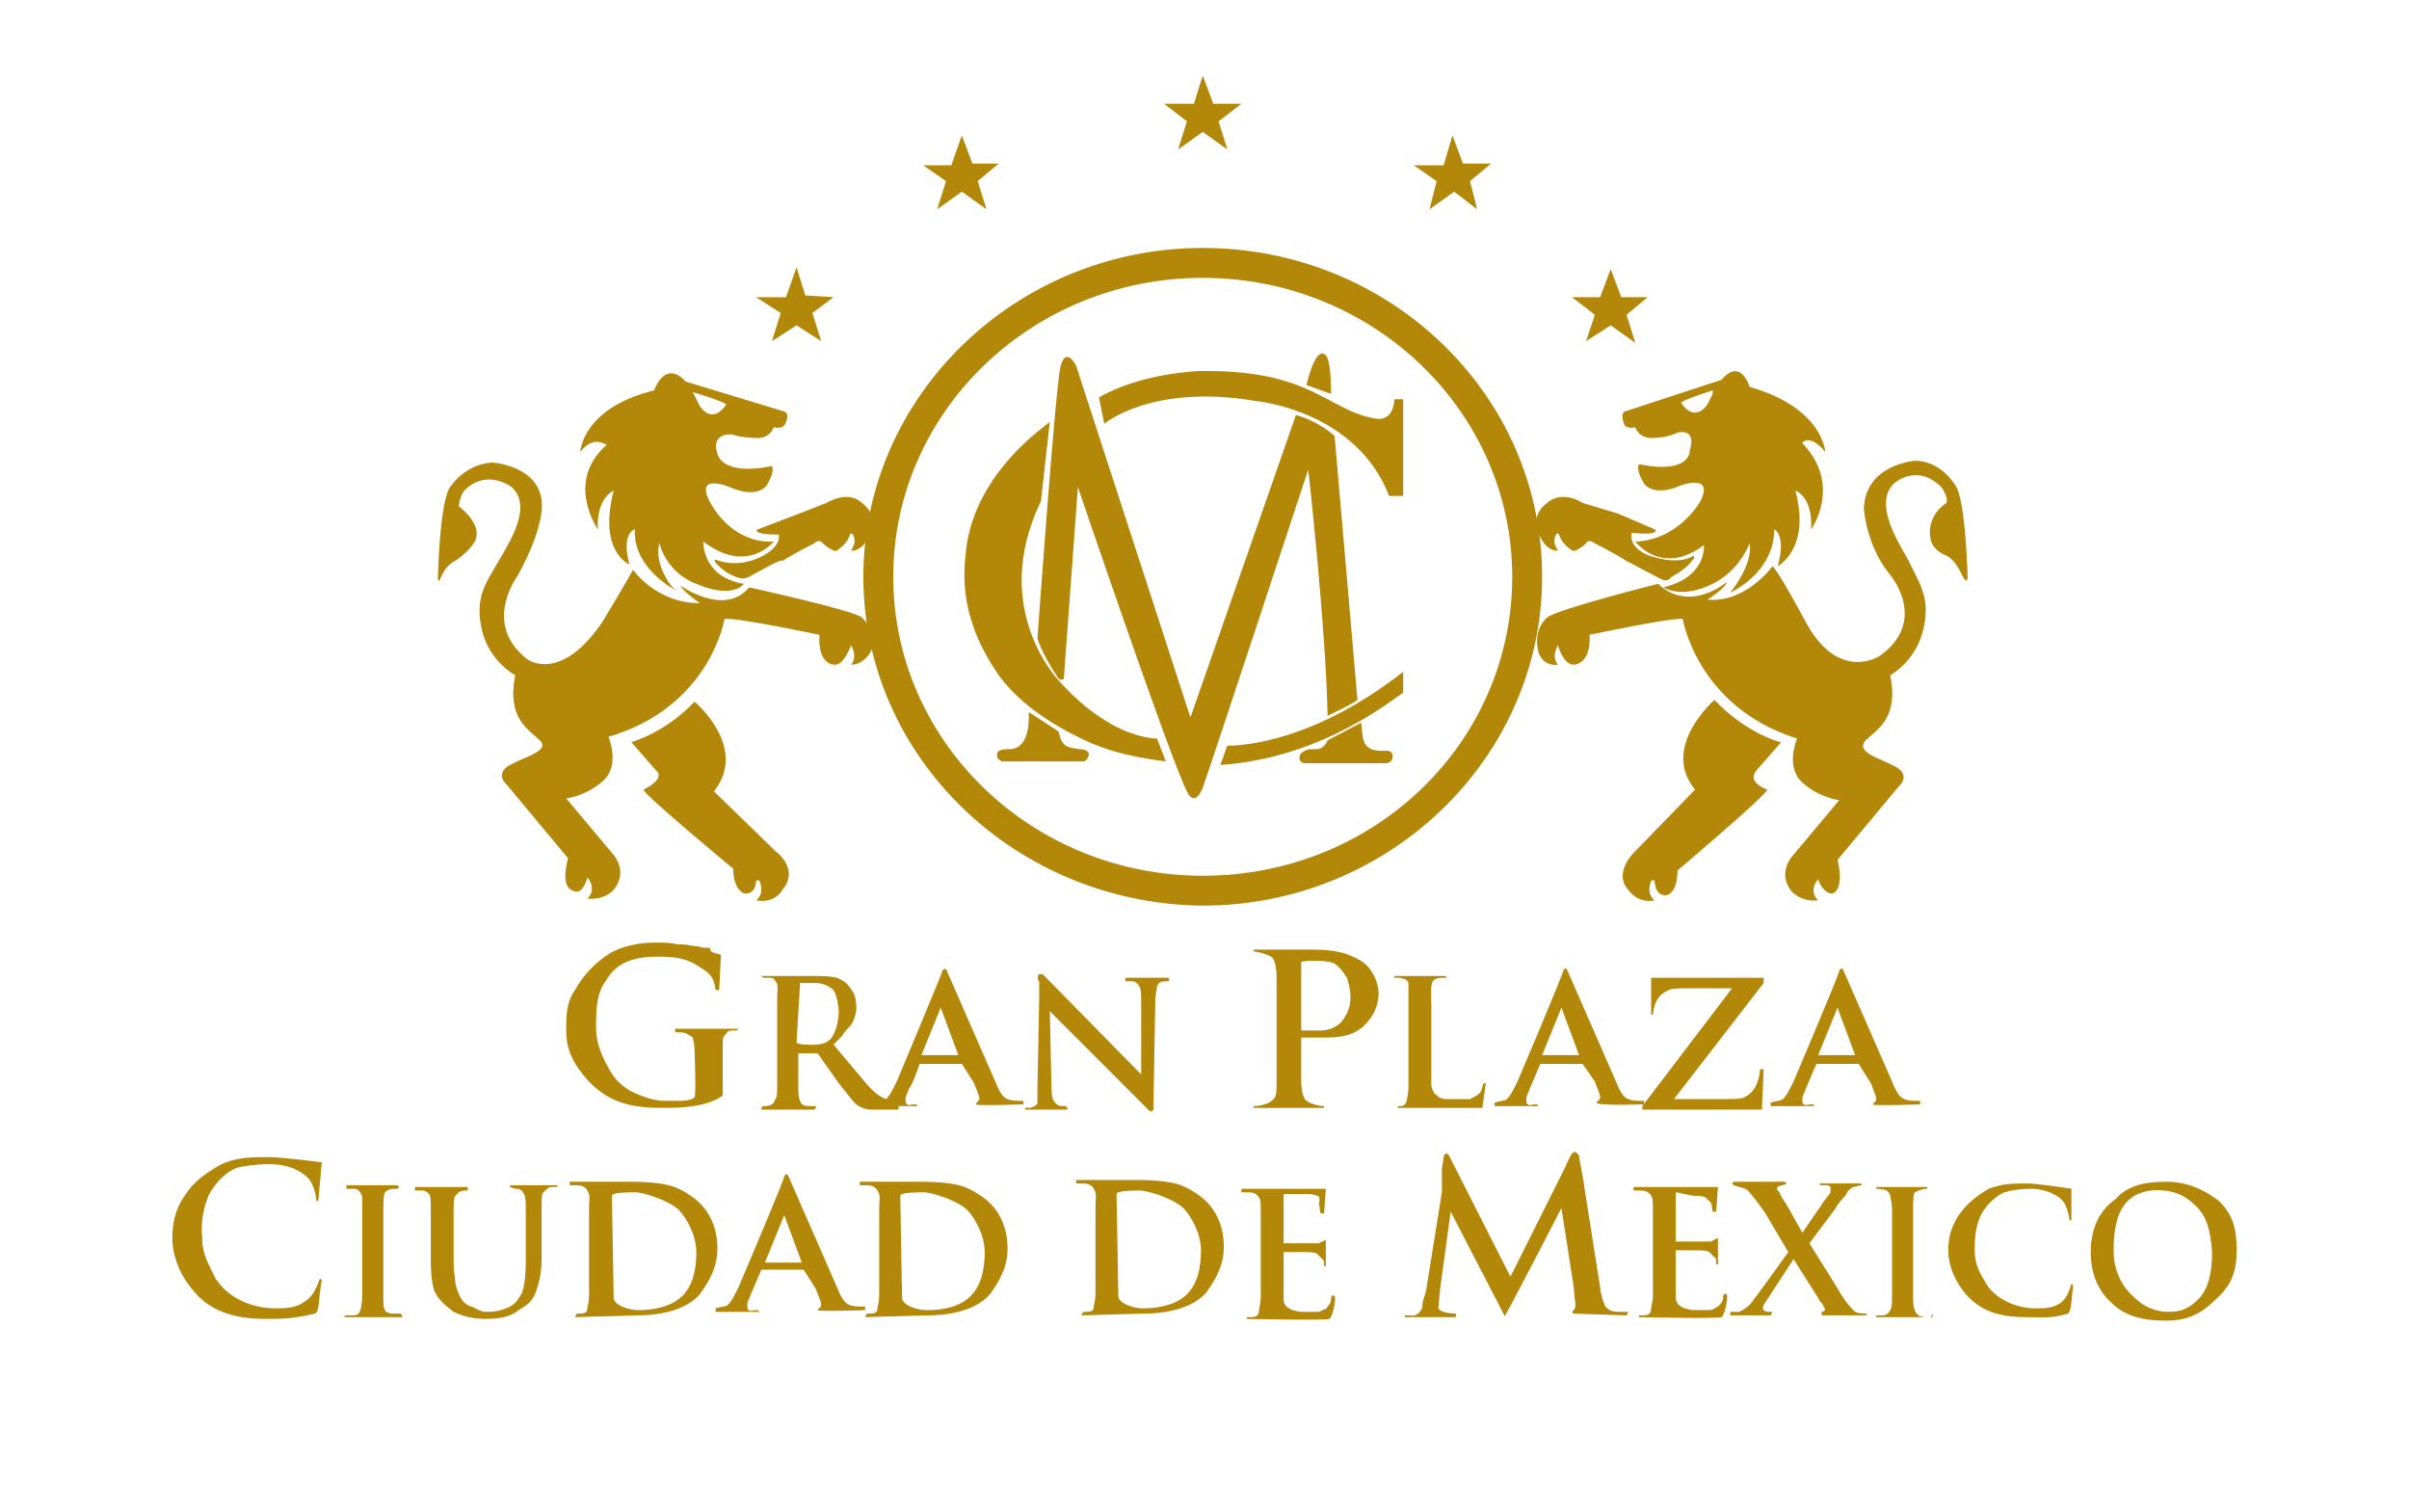
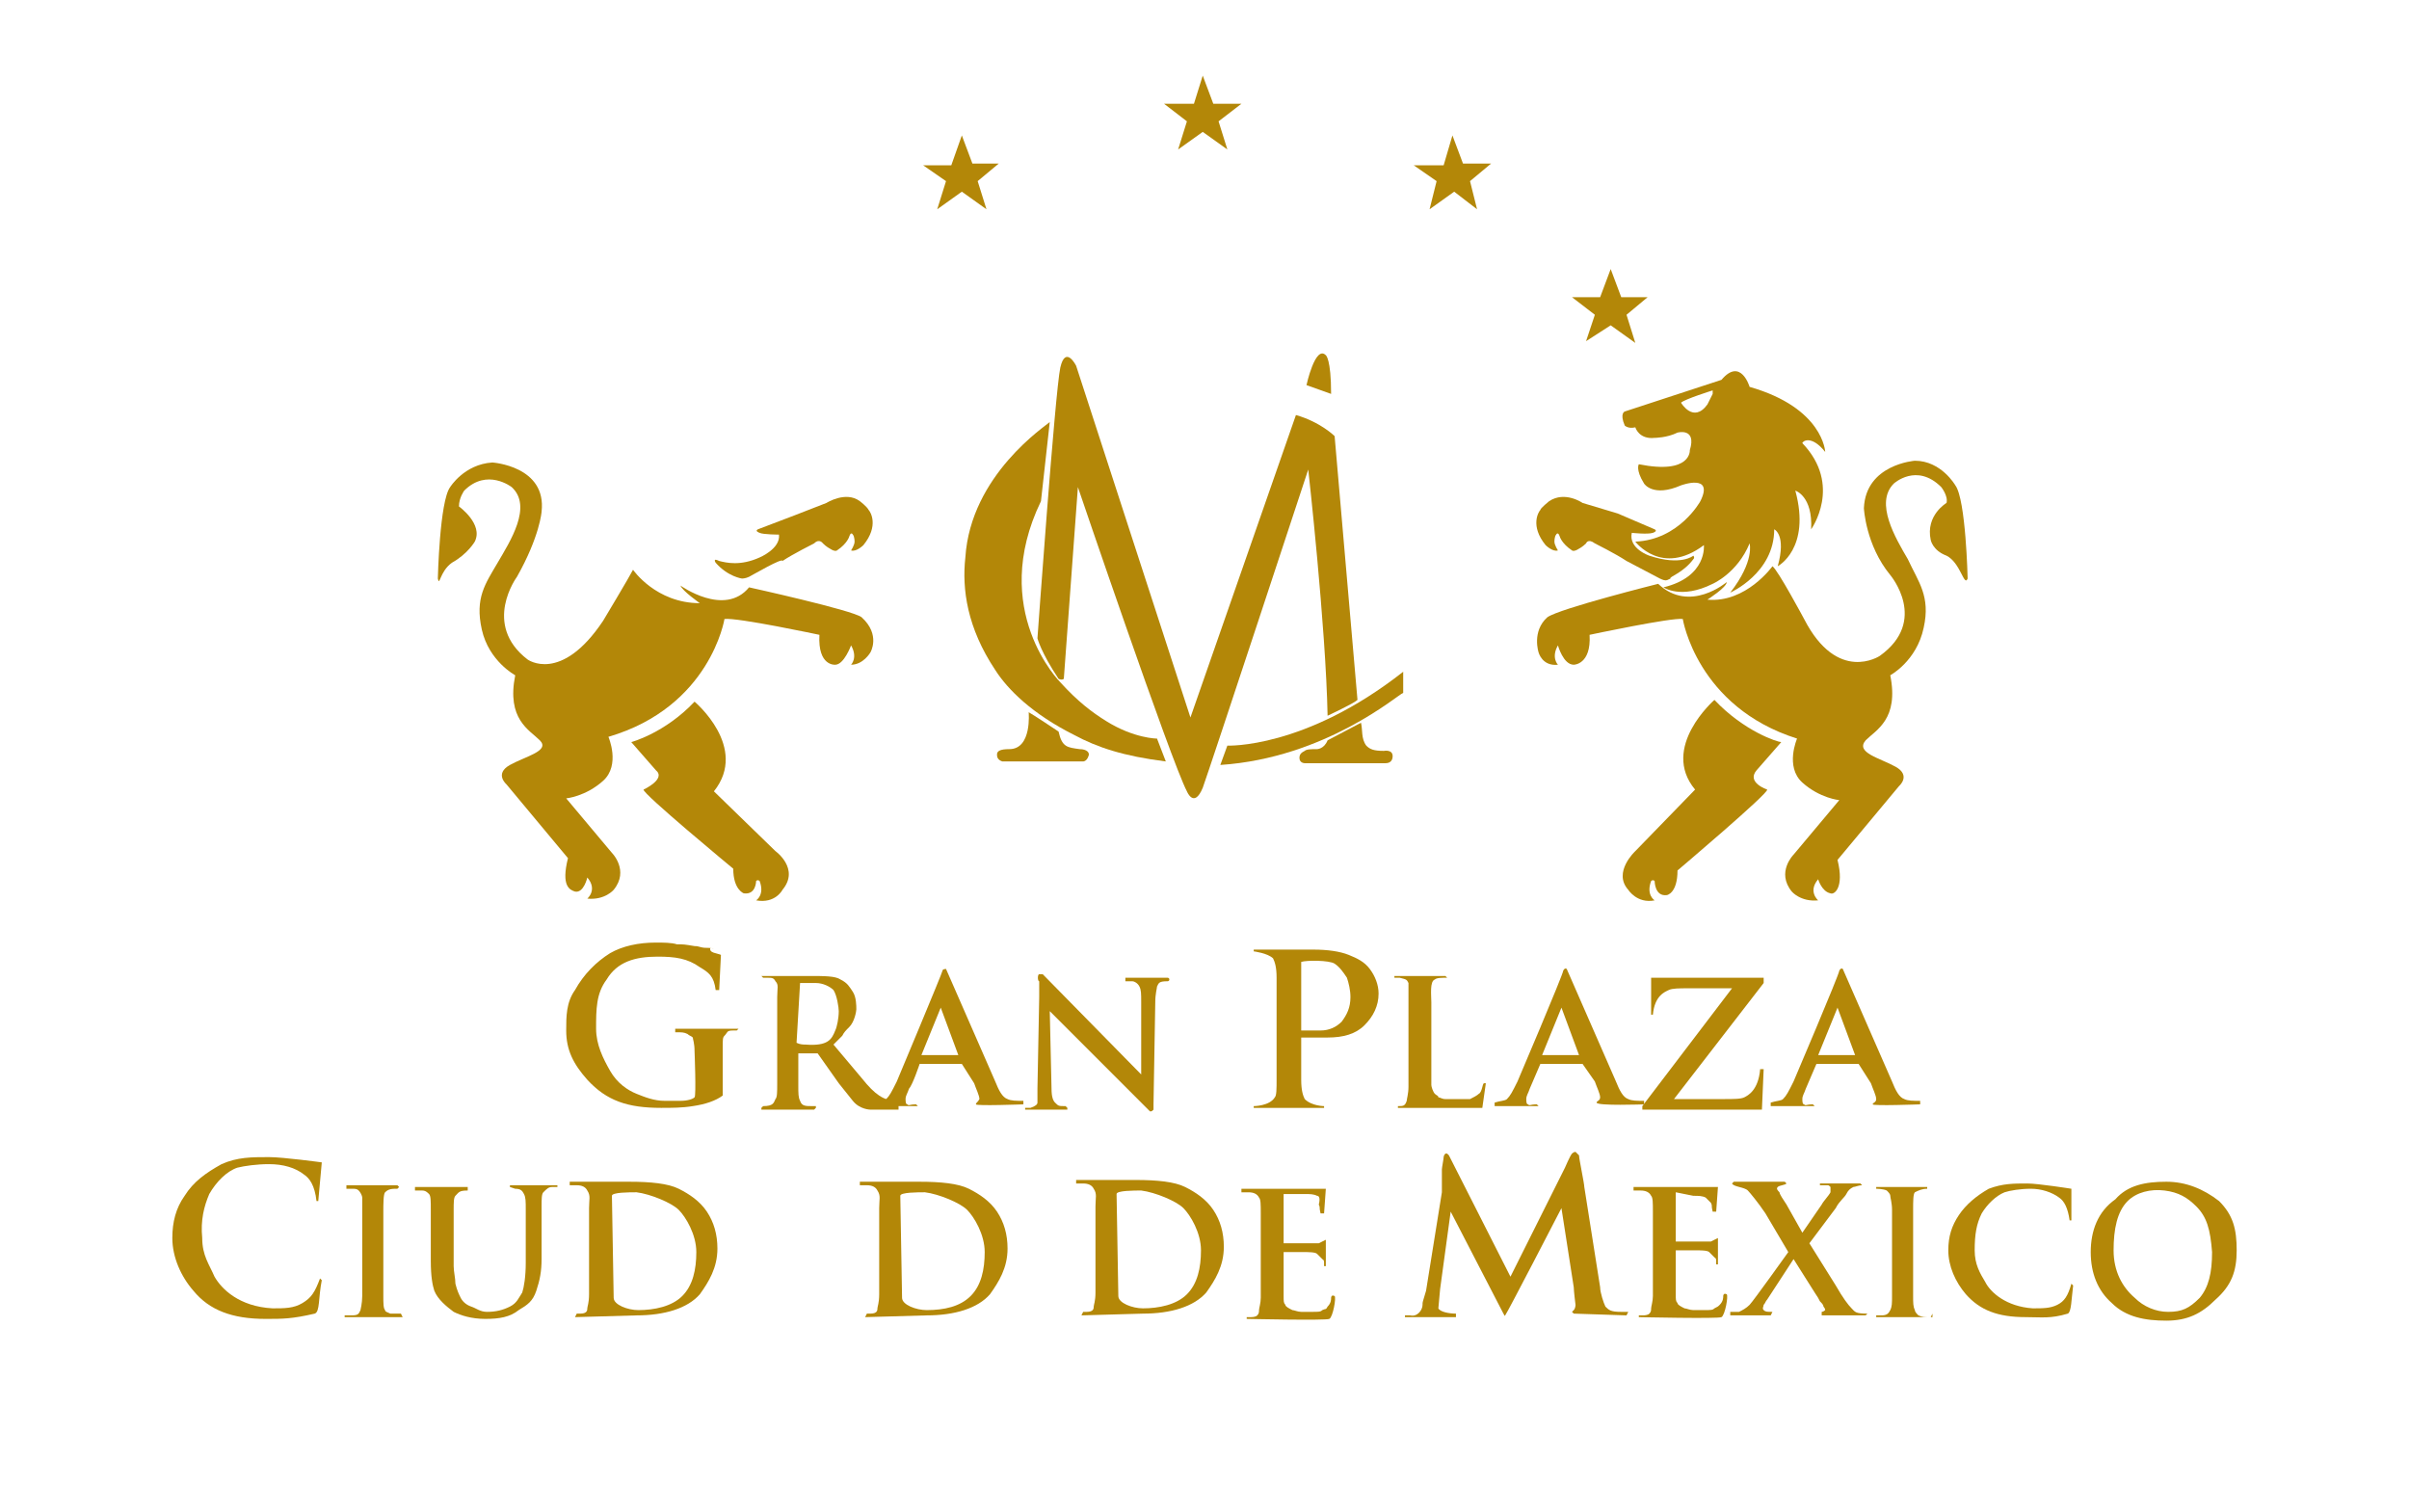
<svg xmlns="http://www.w3.org/2000/svg" version="1.1" id="Layer_1" x="0px" y="0px" viewBox="0 0 137 86" style="enable-background:new 0 0 137 86;" xml:space="preserve">
  <style type="text/css">
	.st0{fill:#B38708;}
</style>
  <g>
    <polygon class="st0" points="89.4,16.9 91,16.9 91.6,15.3 92.2,16.9 93.7,16.9 92.5,17.9 93,19.5 91.6,18.5 90.2,19.4 90.7,17.9     " />
    <polygon class="st0" points="80.4,9.4 82.1,9.4 82.6,7.7 83.2,9.3 84.8,9.3 83.6,10.3 84,11.9 82.7,10.9 81.3,11.9 81.7,10.3  " />
    <polygon class="st0" points="66.2,5.9 67.9,5.9 68.4,4.3 69,5.9 70.6,5.9 69.3,6.9 69.8,8.5 68.4,7.5 67,8.5 67.5,6.9  " />
    <polygon class="st0" points="52.5,9.4 54.1,9.4 54.7,7.7 55.3,9.3 56.8,9.3 55.6,10.3 56.1,11.9 54.7,10.9 53.3,11.9 53.8,10.3     " />
-     <polygon class="st0" points="43,16.9 44.7,16.9 45.3,15.2 45.8,16.8 47.4,16.9 46.2,17.8 46.7,19.4 45.3,18.5 43.9,19.4 44.4,17.8     " />
  </g>
  <path class="st0" d="M22.8,74.7l0.1,0.2l-3.3,0l0-0.1l0.4,0c0.4,0,0.4-0.1,0.5-0.3c0,0,0.1-0.4,0.1-0.8l0-4.8c0-0.4,0-0.6,0-0.8  c0-0.1-0.1-0.3-0.2-0.4c-0.1-0.1-0.2-0.1-0.4-0.1l-0.3,0v-0.2h2.9l0.1,0.1l-0.1,0.1c-0.3,0-0.5,0-0.7,0.2c-0.1,0.1-0.1,0.7-0.1,1.1  l0,4.8c0,0.4,0,0.7,0.1,0.8c0,0.1,0.1,0.1,0.3,0.2c0.1,0,0.2,0,0.4,0L22.8,74.7z" />
  <path class="st0" d="M29,67.5l0-0.1h2.7l0,0.1c0,0-0.1,0-0.3,0c-0.2,0-0.3,0.1-0.5,0.3c-0.1,0.1-0.1,0.4-0.1,0.8l0,3  c0,0.7-0.1,1.2-0.3,1.8c-0.2,0.6-0.5,0.8-1,1.1C29,74.9,28.4,75,27.6,75c-0.8,0-1.4-0.2-1.8-0.4c-0.4-0.3-0.9-0.7-1.1-1.2  c-0.1-0.3-0.2-0.8-0.2-1.7l0-2.9c0-0.5,0-0.8-0.1-0.9c-0.1-0.1-0.2-0.2-0.4-0.2l-0.4,0l0-0.2l3,0l0,0.1l0,0.1  c-0.5,0-0.5,0.1-0.7,0.3c-0.1,0.1-0.1,0.4-0.1,0.8l0,3.2c0,0.3,0.1,0.7,0.1,1c0.1,0.4,0.2,0.6,0.3,0.8c0.1,0.2,0.3,0.4,0.6,0.5  c0.3,0.1,0.5,0.3,0.9,0.3c0.5,0,0.9-0.1,1.3-0.3c0.4-0.2,0.5-0.5,0.7-0.8c0.1-0.3,0.2-0.9,0.2-1.7l0-3c0-0.5,0-0.7-0.1-0.9  c-0.1-0.2-0.2-0.3-0.5-0.3L29,67.5z" />
  <path class="st0" d="M85.5,74.7l-3-5.8l-0.6,4.4c0,0.1-0.1,1-0.1,1.1c0.1,0.2,0.6,0.3,1,0.3l0,0.1l0,0.1l-2.9,0l0-0.1l0.3,0  c0.4,0.1,0.7-0.3,0.7-0.6c0-0.2,0-0.1,0.2-0.8l0.9-5.6C82,67,82,66.8,82,66.5c0-0.1,0.1-0.6,0.1-0.7c0-0.1,0.1-0.2,0.1-0.2l0.1,0  l0.1,0.1l3.5,6.9l3.1-6.2c0,0,0.3-0.7,0.4-0.8c0.1-0.1,0.2-0.1,0.2-0.1l0.2,0.2c0,0.2,0.3,1.6,0.3,1.8l0.9,5.7  c0,0.3,0.2,0.9,0.3,1.1c0.2,0.2,0.3,0.3,0.9,0.3l0.4,0l-0.1,0.2l-3-0.1l-0.1-0.1l0.1-0.1c0.1-0.1,0.1-0.3,0.1-0.3c0,0-0.1-0.8-0.1-1  l-0.7-4.5c0,0-3.1,6-3.2,6.1C85.6,74.9,85.5,74.7,85.5,74.7z" />
  <path class="st0" d="M102.9,70.7l1.5,2.4c0.4,0.7,0.7,1.1,0.9,1.3c0.2,0.2,0.2,0.3,0.9,0.3l-0.1,0.1l-2.5,0c0,0,0,0,0-0.1  c0,0,0-0.1,0-0.1c0.1,0,0.2-0.1,0.2-0.1c0-0.1-0.1-0.2-0.1-0.2c0-0.1-0.1-0.2-0.2-0.3c-0.1-0.2-0.1-0.2-0.3-0.5l-1.2-1.9  c0,0-1.5,2.3-1.5,2.3c-0.1,0.1-0.1,0.2-0.2,0.3c0,0.1-0.1,0.2,0,0.3c0.1,0.1,0.2,0.1,0.5,0.1l-0.1,0.2l-2.3,0l0-0.2  c0.2,0,0.4,0,0.5,0c0.2-0.1,0.4-0.2,0.6-0.4c0.2-0.2,2.2-3,2.2-3l-1.3-2.2c-0.4-0.6-0.9-1.2-1-1.3c-0.2-0.2-0.8-0.2-0.9-0.4l0.1-0.1  l2.9,0l0.1,0.1c-0.1,0.1-0.4,0.1-0.5,0.2c-0.1,0.1,0,0.2,0.1,0.3c0,0.1,0.2,0.4,0.4,0.7l0.9,1.6l1.1-1.6c0.1-0.2,0.4-0.5,0.5-0.7  c0-0.1,0-0.2,0-0.3c-0.1-0.1-0.1-0.1-0.2-0.1c-0.1,0-0.1,0-0.4,0l0-0.1l2.3,0l0.1,0.1c-0.2,0-0.4,0.1-0.5,0.1  c-0.2,0.1-0.3,0.2-0.4,0.4c-0.1,0.2-0.4,0.4-0.6,0.8L102.9,70.7z" />
  <path class="st0" d="M109.9,74.7l-0.1,0.2l-3.1,0l0-0.1l0.3,0c0.3,0,0.4-0.1,0.5-0.3c0.1-0.2,0.1-0.4,0.1-0.8l0-4.9  c0-0.4-0.1-0.7-0.1-0.8c0-0.1-0.1-0.2-0.2-0.3c-0.2-0.1-0.6-0.1-0.6-0.1v-0.1l2.9,0v0.1c-0.3,0-0.5,0.1-0.7,0.2  c-0.1,0.1-0.1,0.5-0.1,1v4.9c0,0.4,0,0.6,0.1,0.8c0,0.1,0.1,0.2,0.2,0.3c0.2,0.1,0.4,0.1,0.6,0.1H109.9z" />
-   <path class="st0" d="M45.7,72.2h-2.4l-0.6,1.4c-0.1,0.3-0.2,0.4-0.2,0.6c0,0.1,0,0.3,0.1,0.3c0.1,0.1,0.1,0,0.5,0l0.1,0.1l-0.1,0  l-2.4,0v-0.2c0.3-0.1,0.6-0.1,0.7-0.2c0.2-0.2,0.3-0.4,0.6-1c0,0,2.6-6.1,2.6-6.3c0.1-0.2,0.2-0.1,0.2-0.1l2.8,6.4  c0.2,0.5,0.4,0.9,0.7,1c0.2,0.1,0.5,0.1,0.9,0.1l0,0.2c0,0-2.7,0.1-2.7,0c0-0.1,0.2-0.1,0.2-0.3c0-0.2-0.2-0.6-0.3-0.9L45.7,72.2z   M45.6,71.8l-1-2.7l-1.1,2.7L45.6,71.8z" />
  <path class="st0" d="M61.5,74.8l0.1-0.2h0.2c0.4,0,0.4-0.2,0.4-0.3c0-0.1,0.1-0.3,0.1-0.8l0-4.9c0-0.5,0.1-0.7-0.1-1  c-0.1-0.2-0.3-0.3-0.6-0.3l-0.4,0l0-0.2l3.4,0c1.2,0,2.2,0.1,2.8,0.4c0.6,0.3,1.2,0.7,1.6,1.3c0.4,0.6,0.6,1.3,0.6,2.1  c0,1.1-0.5,1.9-1,2.6c-0.7,0.8-2,1.2-3.6,1.2L61.5,74.8z M63.6,73.7c0,0.4,0.8,0.7,1.4,0.7c0.9,0,1.9-0.2,2.5-0.8  c0.6-0.6,0.8-1.5,0.8-2.5c0-1-0.6-2-1-2.4c-0.4-0.4-1.6-0.9-2.4-1c-0.4,0-1.4,0-1.4,0.2L63.6,73.7z" />
  <path class="st0" d="M95.3,67.8v2.8l1.2,0c0.4,0,0.6,0,0.8,0c0,0,0.2-0.1,0.2-0.1l0.2-0.1l0,1.5l-0.1,0c0-0.4,0-0.3-0.1-0.4  c-0.1-0.1-0.2-0.2-0.3-0.3c-0.1-0.1-0.5-0.1-0.8-0.1h-1.1l0,2.5c0,0.3,0,0.4,0.1,0.5c0,0.1,0.2,0.2,0.4,0.3c0.1,0,0.3,0.1,0.5,0.1  l0.6,0c0.4,0,0.5,0,0.6-0.1c0.2-0.1,0.2-0.1,0.3-0.2c0.2-0.2,0.2-0.4,0.2-0.5c0,0,0-0.2,0.2-0.1c0.1,0.1-0.1,1.2-0.3,1.3  c-0.2,0.1-4.7,0-4.7,0s0-0.1,0-0.1c0,0,0,0,0.2,0c0.1,0,0.3,0,0.4-0.1c0.1-0.1,0.1-0.2,0.1-0.3c0-0.1,0.1-0.4,0.1-0.7l0-4.8  c0-0.5,0-0.8-0.1-0.9c-0.1-0.2-0.3-0.3-0.6-0.3l-0.4,0v-0.2h4.8l-0.1,1.4l-0.2,0c-0.1-0.4,0-0.3-0.1-0.5c-0.1-0.1-0.2-0.2-0.3-0.3  c-0.2-0.1-0.4-0.1-0.7-0.1L95.3,67.8z" />
  <path class="st0" d="M123.2,67.2c1.1,0,2.1,0.4,3,1.1c0.8,0.8,1,1.6,1,2.8c0,1.2-0.3,2-1.2,2.8c-0.8,0.8-1.6,1.2-2.8,1.2  c-1.2,0-2.3-0.2-3.1-1c-0.8-0.7-1.2-1.7-1.2-2.9c0-1.2,0.4-2.3,1.4-3C121,67.4,122,67.2,123.2,67.2z M123.1,67.7  c-0.8-0.1-1.6,0.1-2.1,0.6c-0.6,0.6-0.8,1.6-0.8,2.8c0,1.2,0.5,2.1,1.2,2.7c0.5,0.5,1.2,0.8,1.9,0.8c0.8,0,1.2-0.2,1.8-0.8  c0.5-0.6,0.7-1.4,0.7-2.6c-0.1-1.3-0.3-2-0.9-2.6C124.4,68.1,123.9,67.8,123.1,67.7z" />
  <path class="st0" d="M117.8,69.4l-0.1,0c-0.1-0.7-0.3-1.1-0.6-1.3c-0.4-0.3-1-0.5-1.6-0.5c-0.6,0-1.2,0.1-1.5,0.2  c-0.5,0.2-1,0.7-1.3,1.2c-0.3,0.6-0.4,1.2-0.4,2.1c0,0.8,0.3,1.3,0.6,1.8c0.3,0.6,1.2,1.4,2.7,1.5c0.6,0,1,0,1.4-0.2  c0.4-0.2,0.6-0.5,0.8-1.2l0.1,0.1c-0.1,0.8-0.1,1.5-0.3,1.6c-1,0.3-1.5,0.2-2.4,0.2c-1.6,0-2.6-0.4-3.4-1.3c-0.6-0.7-1-1.6-1-2.5  c0-0.8,0.2-1.4,0.6-2c0.4-0.6,1-1.1,1.7-1.5c0.8-0.3,1.4-0.3,2.2-0.3c0.6,0,2.5,0.3,2.5,0.3L117.8,69.4z" />
  <path class="st0" d="M73,67.9v2.8l1.2,0c0.4,0,0.6,0,0.8,0c0,0,0.2-0.1,0.2-0.1l0.2-0.1l0,1.5l-0.1,0c0-0.4,0-0.3-0.1-0.4  c-0.1-0.1-0.2-0.2-0.3-0.3c-0.1-0.1-0.5-0.1-0.8-0.1H73l0,2.5c0,0.3,0,0.4,0.1,0.5c0,0.1,0.2,0.2,0.4,0.3c0.1,0,0.3,0.1,0.5,0.1  l0.6,0c0.4,0,0.5,0,0.6-0.1c0.2-0.1,0.2,0,0.3-0.2c0.2-0.2,0.2-0.4,0.2-0.5c0,0,0-0.2,0.2-0.1c0.1,0.1-0.1,1.2-0.3,1.3  c-0.2,0.1-4.7,0-4.7,0s0-0.1,0-0.1c0,0,0,0,0.2,0c0.1,0,0.3,0,0.4-0.1c0.1-0.1,0.1-0.2,0.1-0.3c0-0.1,0.1-0.4,0.1-0.7l0-4.8  c0-0.5,0-0.8-0.1-0.9c-0.1-0.2-0.3-0.3-0.6-0.3l-0.4,0v-0.2h4.8l-0.1,1.4l-0.2,0c-0.1-0.4,0-0.3-0.1-0.5C75.1,68.1,75,68,74.9,68  c-0.2-0.1-0.4-0.1-0.7-0.1L73,67.9z" />
  <path class="st0" d="M49.2,74.9l0.1-0.2h0.2c0.4,0,0.4-0.2,0.4-0.3c0-0.1,0.1-0.3,0.1-0.8l0-4.9c0-0.5,0.1-0.7-0.1-1  c-0.1-0.2-0.3-0.3-0.6-0.3l-0.4,0l0-0.2l3.4,0c1.2,0,2.2,0.1,2.8,0.4c0.6,0.3,1.2,0.7,1.6,1.3c0.4,0.6,0.6,1.3,0.6,2.1  c0,1.1-0.5,1.9-1,2.6c-0.7,0.8-2,1.2-3.6,1.2L49.2,74.9z M51.3,73.8c0,0.4,0.8,0.7,1.4,0.7c1,0,1.9-0.2,2.5-0.8  c0.6-0.6,0.8-1.5,0.8-2.5c0-1-0.6-2-1-2.4c-0.4-0.4-1.6-0.9-2.4-1c-0.4,0-1.4,0-1.4,0.2L51.3,73.8z" />
  <path class="st0" d="M32.7,74.9l0.1-0.2h0.2c0.4,0,0.4-0.2,0.4-0.3c0-0.1,0.1-0.3,0.1-0.8l0-4.9c0-0.5,0.1-0.7-0.1-1  c-0.1-0.2-0.3-0.3-0.6-0.3l-0.4,0l0-0.2l3.4,0c1.2,0,2.2,0.1,2.8,0.4c0.6,0.3,1.2,0.7,1.6,1.3c0.4,0.6,0.6,1.3,0.6,2.1  c0,1.1-0.5,1.9-1,2.6c-0.7,0.8-2,1.2-3.6,1.2L32.7,74.9z M34.9,73.8c0,0.4,0.8,0.7,1.4,0.7c0.9,0,1.9-0.2,2.5-0.8  c0.6-0.6,0.8-1.5,0.8-2.5c0-1-0.6-2-1-2.4c-0.4-0.4-1.6-0.9-2.4-1c-0.4,0-1.4,0-1.4,0.2L34.9,73.8z" />
  <path class="st0" d="M18.1,68.3l-0.1,0c-0.1-0.9-0.4-1.3-0.7-1.5c-0.5-0.4-1.2-0.6-2-0.6c-0.7,0-1.4,0.1-1.8,0.2  c-0.6,0.2-1.2,0.8-1.6,1.5c-0.3,0.7-0.5,1.5-0.4,2.5c0,1,0.4,1.5,0.7,2.2c0.4,0.7,1.4,1.7,3.3,1.8c0.7,0,1.2,0,1.7-0.3  c0.5-0.3,0.7-0.6,1-1.4l0.1,0.1c-0.2,1-0.1,1.8-0.4,1.9c-1.3,0.3-1.8,0.3-2.8,0.3c-1.9,0-3.2-0.5-4.1-1.6c-0.7-0.8-1.2-1.9-1.2-3  c0-0.9,0.2-1.7,0.7-2.4c0.5-0.8,1.2-1.3,2.1-1.8c0.9-0.4,1.7-0.4,2.7-0.4c0.8,0,3,0.3,3,0.3L18.1,68.3z" />
  <path class="st0" d="M84.4,61.6l0.1,0L84.3,63l-4.7,0l-0.1,0l0-0.1c0.3,0,0.4,0,0.5-0.3c0-0.1,0.1-0.4,0.1-0.8l0-4.9  c0-0.5,0-0.9,0-1c-0.1-0.2-0.1-0.2-0.5-0.3l-0.3,0v-0.1h2.9l0.1,0.1c-0.3,0-0.6,0-0.7,0.1c-0.3,0.1-0.2,0.9-0.2,1.3l0,4.7  c0,0.1,0.1,0.4,0.2,0.5c0.1,0.1,0.2,0.1,0.2,0.2c0.1,0,0.2,0.1,0.4,0.1l0.4,0c0.5,0,0.8,0,1,0c0.2-0.1,0.4-0.2,0.5-0.3  C84.3,62.1,84.3,61.6,84.4,61.6z" />
  <path class="st0" d="M90,60.5h-2.4L87,61.9c-0.1,0.3-0.2,0.4-0.2,0.6c0,0.1,0,0.3,0.1,0.3c0.1,0.1,0.1,0,0.5,0l0.1,0.1l-0.1,0  l-2.4,0v-0.2c0.3-0.1,0.6-0.1,0.7-0.2c0.2-0.2,0.3-0.4,0.6-1c0,0,2.6-6.1,2.6-6.3c0.1-0.2,0.2-0.1,0.2-0.1l2.8,6.4  c0.2,0.5,0.4,0.9,0.7,1c0.2,0.1,0.5,0.1,0.9,0.1l0,0.2c0,0-2.7,0.1-2.7-0.1c0-0.1,0.2-0.1,0.2-0.3c0-0.2-0.2-0.6-0.3-0.9L90,60.5z   M89.8,60l-1-2.7L87.7,60L89.8,60z" />
  <path class="st0" d="M105.7,60.5h-2.4l-0.6,1.4c-0.1,0.3-0.2,0.4-0.2,0.6c0,0.1,0,0.3,0.1,0.3c0.1,0.1,0.1,0,0.5,0l0.1,0.1l-0.1,0  l-2.4,0v-0.2c0.3-0.1,0.6-0.1,0.7-0.2c0.2-0.2,0.3-0.4,0.6-1c0,0,2.6-6.1,2.6-6.3c0.1-0.2,0.2-0.1,0.2-0.1l2.8,6.4  c0.2,0.5,0.4,0.9,0.7,1c0.2,0.1,0.5,0.1,0.9,0.1l0,0.2c0,0-2.7,0.1-2.7,0c0-0.1,0.2-0.1,0.2-0.3c0-0.2-0.2-0.6-0.3-0.9L105.7,60.5z   M105.5,60l-1-2.7l-1.1,2.7L105.5,60z" />
  <g>
    <path class="st0" d="M100.3,60.8l-0.1,2.3l-6.8,0l0-0.2l5.1-6.7H96c-0.5,0-0.9,0-1.1,0.1c-0.2,0.1-0.8,0.3-0.9,1.4l-0.1,0l0-2.1   h6.4v0.3l-5.1,6.6h2.8c0.6,0,1,0,1.2-0.1c0.2-0.1,0.8-0.4,0.9-1.6L100.3,60.8z" />
  </g>
  <g>
    <path class="st0" d="M74,59l0,2.4c0,0.6,0.1,0.9,0.2,1.1c0.4,0.4,1.1,0.4,1.1,0.4l0,0.1h-4l0-0.1c0,0,0.9,0,1.2-0.5   c0.1-0.1,0.1-0.5,0.1-1v-5.8c0-0.6-0.1-0.9-0.2-1.1c-0.3-0.3-1.1-0.4-1.1-0.4V54h3.4c0.8,0,1.5,0.1,2,0.3c0.5,0.2,0.9,0.4,1.2,0.8   c0.3,0.4,0.5,0.9,0.5,1.4c0,0.7-0.3,1.3-0.8,1.8c-0.5,0.5-1.2,0.7-2.1,0.7C75.3,59,74.3,59,74,59z M74,58.6c0.3,0,1,0,1.1,0   c0.5,0,0.9-0.2,1.2-0.5c0.3-0.4,0.5-0.8,0.5-1.4c0-0.4-0.1-0.8-0.2-1.1c-0.2-0.3-0.4-0.6-0.7-0.8c-0.3-0.2-1.6-0.2-1.9-0.1L74,58.6   z" />
  </g>
  <path class="st0" d="M41,54.3l-0.1,2h-0.2c-0.1-0.8-0.4-1-0.9-1.3c-0.7-0.5-1.4-0.6-2.4-0.6c-1.3,0-2.3,0.3-2.9,1.3  c-0.6,0.8-0.6,1.7-0.6,2.8c0,0.9,0.4,1.7,0.8,2.4c0.4,0.7,1,1.1,1.5,1.3c0.5,0.2,1,0.4,1.6,0.4c0.4,0,0.6,0,0.9,0  c0.4,0,0.7-0.1,0.8-0.2c0.1-0.1,0-2.6,0-2.6c0-0.5-0.1-0.7-0.1-0.8c-0.1-0.1-0.2-0.1-0.3-0.2c-0.2-0.1-0.3-0.1-0.7-0.1l0-0.2l3.6,0  l-0.1,0.1l-0.2,0c-0.4,0-0.3,0.1-0.5,0.3c-0.1,0.1-0.1,0.2-0.1,0.7l0,2.7c-0.4,0.3-1,0.5-1.7,0.6c-0.6,0.1-1.2,0.1-1.8,0.1  c-1.9,0-3.1-0.4-4.2-1.6c-0.8-0.9-1.2-1.7-1.2-2.8c0-0.8,0-1.6,0.5-2.3c0.5-0.9,1.2-1.6,2-2.1c0.7-0.4,1.6-0.6,2.6-0.6  c0.4,0,0.9,0,1.2,0.1c0.4,0,0.4,0,1,0.1c0.3,0,0.3,0.1,0.7,0.1c0.4,0,0.5,0.1,0.2,0C40.3,54.2,40.8,54.2,41,54.3L41,54.3z" />
  <path class="st0" d="M51.1,63.1l-1.6,0c0,0-0.6,0-1-0.5c-0.4-0.5-0.8-1-0.8-1l-1.2-1.7c-0.2,0-0.6,0-0.7,0c-0.1,0-0.2,0-0.2,0  c-0.1,0-0.1,0-0.2,0l0,1.8c0,0.5,0,0.7,0.1,0.9c0.1,0.3,0.3,0.3,0.7,0.3l0.2,0l0,0.1l-0.1,0.1l-3,0L43.3,63l0.1-0.1  c0.6,0,0.6-0.2,0.7-0.4c0.1-0.1,0.1-0.4,0.1-0.9v-4.9c0-0.5,0.1-0.7-0.1-0.9c-0.1-0.2-0.2-0.2-0.5-0.2l-0.2,0l-0.1-0.1l0.2,0l2.5,0  c0.9,0,1.5,0,1.8,0.2c0.4,0.2,0.5,0.4,0.7,0.7c0.2,0.3,0.2,0.8,0.2,1c0,0.1-0.1,0.7-0.4,1c-0.2,0.2-0.3,0.3-0.4,0.5  c-0.1,0.1-0.3,0.3-0.5,0.5l1.6,1.9c0.4,0.5,0.7,0.8,1,1c0.3,0.2,0.6,0.3,1.1,0.3L51.1,63.1z M45.3,59.3c0.2,0.1,0.4,0.1,0.5,0.1  c1.3,0.1,1.5-0.3,1.7-0.8c0.1-0.2,0.2-0.7,0.2-1.1c0-0.2-0.1-0.9-0.3-1.2c-0.2-0.2-0.6-0.4-1-0.4c-0.4,0-0.5,0-0.9,0L45.3,59.3z" />
  <path class="st0" d="M54.7,60.5h-2.4c0,0-0.4,1.2-0.6,1.4c-0.1,0.3-0.2,0.4-0.2,0.6c0,0.1,0,0.3,0.1,0.3c0.1,0.1,0.1,0,0.5,0  l0.1,0.1l-0.1,0l-2.4,0v-0.2c0.3-0.1,0.6-0.1,0.7-0.2c0.2-0.2,0.3-0.4,0.6-1c0,0,2.6-6.2,2.6-6.3c0-0.1,0.2-0.1,0.2-0.1l2.8,6.4  c0.2,0.5,0.4,0.9,0.7,1c0.2,0.1,0.5,0.1,0.9,0.1l0,0.2c0,0-2.7,0.1-2.7,0c0-0.1,0.1-0.1,0.2-0.3c0-0.2-0.2-0.6-0.3-0.9L54.7,60.5z   M54.5,60l-1-2.7L52.4,60L54.5,60z" />
  <path class="st0" d="M59.1,55.4c0.1,0,0.2,0,0.2,0l5.6,5.7V57c0-0.5,0-0.7-0.1-0.9c-0.1-0.2-0.3-0.3-0.4-0.3l-0.4,0L64,55.6l2.4,0  c0,0,0.1,0,0.1,0.1c0,0.1-0.1,0.1-0.1,0.1c-0.5,0-0.5,0.1-0.6,0.3c0,0.1-0.1,0.4-0.1,0.9l-0.1,5.8c0,0,0,0.3,0,0.3  c-0.1,0.1-0.1,0.1-0.2,0.1c0,0-0.3-0.3-0.3-0.3l-5.4-5.4l0.1,4.4c0,0.5,0.1,0.7,0.2,0.8c0.2,0.2,0.2,0.2,0.6,0.2l0.1,0.1l0,0.1  l-0.1,0l-2.3,0l0-0.1l0.3,0c0.3-0.1,0.4-0.2,0.4-0.3c0-0.1,0-0.4,0-0.8l0.1-5.2c0,0,0-0.8,0-0.9C59,55.8,59,55.4,59.1,55.4z" />
  <g>
    <path class="st0" d="M56.7,42.9c0-0.2,0.2-0.3,0.7-0.3c1.3,0,1.1-2.1,1.1-2.1c0.2,0.1,1.7,1.1,1.7,1.1c0.2,0.9,0.5,0.9,1.2,1   c0.4,0,0.6,0.2,0.5,0.4c-0.1,0.3-0.3,0.3-0.3,0.3c-0.6,0-4.6,0-4.6,0C56.7,43.2,56.7,43,56.7,42.9z M59,36.3c0,0,0.2,0.8,1.2,2.3   c0.2,0.1,0.3,0,0.3,0l0.8-10.9c0,0,5.3,15.6,6.2,17.3c0,0,0.4,1,0.9-0.2c0.4-1.1,6-18.1,6-18.1s1,8.9,1.1,14c0,0,1.5-0.7,1.7-0.9   l-1.3-15c0,0-0.8-0.8-2.2-1.2l-6,17.2l-6.5-20c0,0-0.6-1.2-0.9,0.1C60,22.3,59,36.3,59,36.3z M74.9,42.6c-0.3,0-0.6,0-0.7,0.1   c-0.2,0.1-0.3,0.2-0.3,0.4c0,0.3,0.3,0.3,0.3,0.3h4.6c0.3,0,0.4-0.2,0.4-0.4c0-0.4-0.5-0.3-0.5-0.3c-0.6,0-0.8-0.1-1-0.3   c-0.3-0.4-0.2-0.9-0.3-1.3l-1.9,1C75.3,42.6,74.9,42.6,74.9,42.6z" />
    <path class="st0" d="M75.7,22.4c0-2-0.3-2.2-0.3-2.2c-0.6-0.6-1.1,1.7-1.1,1.7L75.7,22.4z" />
  </g>
  <g>
    <path class="st0" d="M79.8,39.4l0-1.2c-5.6,4.4-10,4.2-10,4.2l-0.4,1.1C75.4,43.1,79.5,39.5,79.8,39.4z" />
    <path class="st0" d="M59.2,28.5c-3,6.2,1.1,10.3,1.1,10.3c1,1.1,1.8,1.7,2.6,2.2c1.6,1,2.9,1,2.9,1l0.5,1.3   c-2.4-0.3-3.9-0.8-5.2-1.5c-2.4-1.2-3.8-2.6-4.5-3.7c-1.6-2.4-1.9-4.6-1.7-6.4c0.3-4.7,4.6-7.5,4.8-7.7L59.2,28.5z" />
-     <path class="st0" d="M62.8,24.1c0,0,2.7-2.3,8.6-1.3c0,0,5.7,0.5,7.6,5.4l0.8,0l0-5.5h-0.5c0,0,0,1.3-1.1,1.1   c-2.8-0.5-3.6-2.8-10-2.7c0,0-3.3,0.1-5.7,1.5L62.8,24.1z" />
  </g>
  <g>
-     <path class="st0" d="M49.1,32.8c0-10.3,8.7-18.7,19.3-18.7l0,0c10.6,0,19.3,8.3,19.3,18.7l0,0c0,10.3-8.7,18.7-19.3,18.7l0,0   C57.8,51.4,49.1,43.1,49.1,32.8L49.1,32.8z M50.8,32.8c0,9.4,7.9,17,17.6,17l0,0c9.8,0,17.6-7.6,17.6-17l0,0c0-9.4-7.9-17-17.6-17   l0,0C58.7,15.8,50.8,23.4,50.8,32.8L50.8,32.8z" />
-   </g>
+     </g>
  <g>
    <path class="st0" d="M103.8,25.7c0,0-0.1-2.5-4.3-3.7c0,0-0.5-1.7-1.6-0.4l-5.5,1.8c0,0-0.3,0.1,0,0.8c0,0,0.2,0.2,0.6,0.1   c0,0,0.2,0.7,1.1,0.6c0,0,0.7,0,1.3-0.3c0,0,1.1-0.3,0.7,1c0,0,0.1,1.4-2.9,0.8c0,0-0.2,0.3,0.3,1.1c0,0,0.5,0.8,2.1,0.1   c0,0,1.9-0.7,1.1,0.9c0,0-1.2,2.2-3.7,2.3c0,0,1.5,2,3.9,0.2c0,0,0.2,1.8-2.3,2.4c0,0,1,0.7,2.8-0.2c0,0,1.4-0.6,2.1-2.3   c0,0,0.3,1-1.1,2.8c0,0,2.5-1.1,2.5-3.6c0,0,0.7,0.3,0.2,2.1c0,0,1.9-1,1-4.3c0,0,1,0.3,0.9,2.2c0,0,1.8-2.5-0.5-4.9   C102.5,25.1,103,24.7,103.8,25.7z M97.4,22.4l-0.1,0.2L97.1,23c-0.8,1.1-1.5-0.1-1.5-0.1c0.2-0.2,1.8-0.7,1.8-0.7L97.4,22.4z" />
    <path class="st0" d="M97.5,39.8c0,0-3.1,2.7-1.1,5.1l-3.4,3.5c0,0-1.3,1.2-0.4,2.2c0,0,0.5,0.8,1.5,0.6c0,0-0.5-0.3-0.2-1.1   c0,0,0.1-0.1,0.2,0c0,0,0,0.9,0.7,0.8c0,0,0.6-0.1,0.6-1.4c0,0,5.2-4.4,5.1-4.6c0,0-1.2-0.4-0.6-1.1l1.4-1.6   C101.1,42.2,99.2,41.6,97.5,39.8z" />
    <path class="st0" d="M111.9,32.9c0,0-0.1-4.5-0.7-5.3c0,0-0.8-1.4-2.3-1.4c0,0-2.8,0.2-2.9,2.7c0,0,0.1,2.1,1.5,3.8   c0,0,2.2,2.6-0.6,4.6c0,0-2.4,1.6-4.3-2.1c0,0-1.5-2.8-1.8-3c0,0-1.5,2.1-3.7,1.9c0,0,1.1-0.7,1.1-1c0,0-2.1,1.8-3.9,0.1   c0,0-5.6,1.4-6.3,1.9c-0.9,0.8-0.5,2-0.5,2s0.2,0.8,1.1,0.7c0,0-0.4-0.4,0-1.1c0,0,0.3,1.1,0.9,1.1c0,0,1,0,0.9-1.7   c0,0,4.7-1,5.3-0.9c0,0,0.8,5,6.5,6.8c0,0-0.7,1.6,0.3,2.5c1,0.9,2.1,1,2.1,1l-2.6,3.1c0,0-1,1-0.1,2.1c0,0,0.5,0.6,1.5,0.5   c0,0-0.6-0.5,0-1.2c0,0,0.2,0.7,0.7,0.8c0.2,0.1,0.8-0.3,0.4-1.9l3.5-4.2c0,0,0.7-0.6-0.2-1.1c-0.9-0.5-2.3-0.8-1.7-1.5   c0.6-0.6,1.9-1.2,1.4-3.7c0,0,1.5-0.8,1.9-2.7c0.4-1.8-0.3-2.6-0.9-3.9c-0.7-1.2-1.9-3.2-0.8-4.3c0,0,1.3-1.2,2.7,0.2   c0,0,0.4,0.5,0.3,0.9c0,0-1.2,0.7-0.9,2.1c0,0,0.1,0.6,0.9,0.9C111.5,32,111.7,33.4,111.9,32.9z" />
    <path class="st0" d="M96.3,31.8c0.1-0.1,0-0.2,0-0.2s-0.7,0.6-2.5,0c0,0-1.2-0.4-1-1.3c0,0,0.9,0.1,1.2,0c0,0,0.3-0.1,0.1-0.2   l-2.1-0.9L90,28.6c0,0-1-0.7-1.9-0.1c0,0-0.5,0.4-0.5,0.5c-0.1,0.1-0.6,0.9,0.3,2c0,0,0.4,0.4,0.7,0.3c0,0-0.2-0.3-0.2-0.5   c0,0,0-0.3,0.1-0.4c0,0,0.1-0.2,0.2,0.1c0,0,0.1,0.4,0.7,0.8c0,0,0.1,0.1,0.4-0.1c0,0,0.2-0.1,0.4-0.3c0,0,0.1-0.3,0.5,0   c0,0,1.2,0.6,1.8,1c0,0,1.7,0.9,1.9,1c0,0,0.2,0.1,0.3,0.1c0.1,0,0.1,0,0.3-0.1C94.9,32.8,95.7,32.6,96.3,31.8z" />
  </g>
  <g>
-     <path class="st0" d="M33,25.7c0,0,0.1-2.5,4.2-3.5c0,0,0.6-1.8,1.8-0.5l5.6,1.7c0,0,0.4,0.1,0,0.8c0,0-0.2,0.2-0.6,0.1   c0,0-0.2,0.7-1.1,0.6c0,0-0.7,0-1.3-0.2c0,0-1.2-0.1-0.8,1.1c0,0,0.2,1.3,3.1,0.7c0,0,0.2,0.3-0.3,1.1c0,0-0.5,0.8-2.1,0.1   c0,0-1.9-0.8-1.2,0.7c0,0,1.1,2.5,3.7,2.4c0,0-1.5,1.9-4,0c0,0-0.1,2,2.3,2.4c0,0-0.6,0.9-2.7,0c0,0-1.6-0.5-2.1-2.3   c0,0-0.3,0.8,0.4,2c0.1,0.2,0.3,0.5,0.6,0.7c0,0-2.5-1.2-2.4-3.5c0,0-0.8,0.2-0.3,2c0,0-1.8-0.7-0.9-4.2c0,0-1,0.4-0.9,2.2   c0,0-1.9-2.7,0.5-4.8C34.3,25.2,33.7,24.8,33,25.7z M39.5,22.5l0.1,0.2l0.2,0.4c0.8,1.1,1.5-0.1,1.5-0.1c-0.2-0.2-1.9-0.7-1.9-0.7   L39.5,22.5z" />
    <path class="st0" d="M39.5,39.9c0,0,3.1,2.6,1.1,5.1l3.5,3.4c0,0,1.4,1,0.4,2.2c0,0-0.4,0.8-1.5,0.6c0,0,0.5-0.3,0.2-1.1   c0,0-0.1-0.1-0.2,0c0,0,0,0.8-0.7,0.7c0,0-0.6-0.2-0.6-1.4c0,0-5.2-4.3-5.1-4.5c0,0,1.3-0.6,0.7-1.1l-1.4-1.6   C35.9,42.2,37.8,41.7,39.5,39.9z" />
    <path class="st0" d="M24.9,32.9c0,0,0.1-4.4,0.7-5.2c0,0,0.8-1.3,2.4-1.4c0,0,3.1,0.2,2.8,2.8c0,0-0.1,1.4-1.4,3.7   c0,0-2,2.7,0.6,4.7c0,0,1.9,1.4,4.3-2.2c0,0,1.5-2.5,1.7-2.9c0,0,1.3,1.9,3.8,1.9c0,0-1-0.7-1.1-1c0,0,2.5,1.8,3.9,0.1   c0,0,5.9,1.3,6.4,1.7c1.1,1,0.5,2,0.5,2s-0.4,0.7-1.1,0.7c0,0,0.4-0.4,0-1.1c0,0-0.4,1.1-0.9,1.1c0,0-1,0.1-0.9-1.7   c0,0-4.7-1-5.4-0.9c0,0-0.8,5-6.6,6.7c0,0,0.7,1.6-0.3,2.5c-1,0.9-2.1,1-2.1,1l2.6,3.1c0,0,1,1,0.1,2.1c0,0-0.5,0.6-1.5,0.5   c0,0,0.6-0.5,0-1.2c0,0-0.2,0.9-0.7,0.8c-0.3-0.1-0.8-0.3-0.4-1.9l-3.5-4.2c0,0-0.7-0.6,0.2-1.1c0.9-0.5,2.3-0.8,1.7-1.4   c-0.6-0.6-1.9-1.2-1.4-3.7c0,0-1.5-0.8-1.9-2.6c-0.4-1.8,0.2-2.6,0.9-3.8c0.7-1.2,2-3.2,0.8-4.3c0,0-1.4-1.1-2.7,0.2   c0,0-0.3,0.4-0.3,0.9c0,0,1.4,1,0.9,2c0,0-0.4,0.7-1.3,1.2C25,32.5,25,33.4,24.9,32.9z" />
    <path class="st0" d="M42.6,32.8c-0.2,0.1-0.4,0.1-0.4,0.1s-0.8-0.1-1.5-0.9c0,0-0.2-0.3,0.2-0.1c0.4,0.1,1.2,0.3,2.3-0.2   c0,0,1.2-0.5,1.1-1.3c0,0-0.9,0-1.1-0.1c0,0-0.3-0.1-0.1-0.2l2.1-0.8l1.8-0.7c0,0,1.1-0.7,1.9-0.1c0,0,0.4,0.3,0.5,0.5   c0.1,0.1,0.6,0.9-0.3,2c0,0-0.4,0.4-0.7,0.3c0,0,0.2-0.3,0.2-0.5c0,0,0-0.3-0.1-0.4c0,0-0.1-0.2-0.2,0.1c0,0-0.1,0.4-0.7,0.8   c0,0-0.1,0.1-0.4-0.1c0,0-0.2-0.1-0.4-0.3c0,0-0.2-0.3-0.5,0c0,0-1.2,0.6-1.8,1C44.5,31.7,42.8,32.7,42.6,32.8z" />
  </g>
</svg>